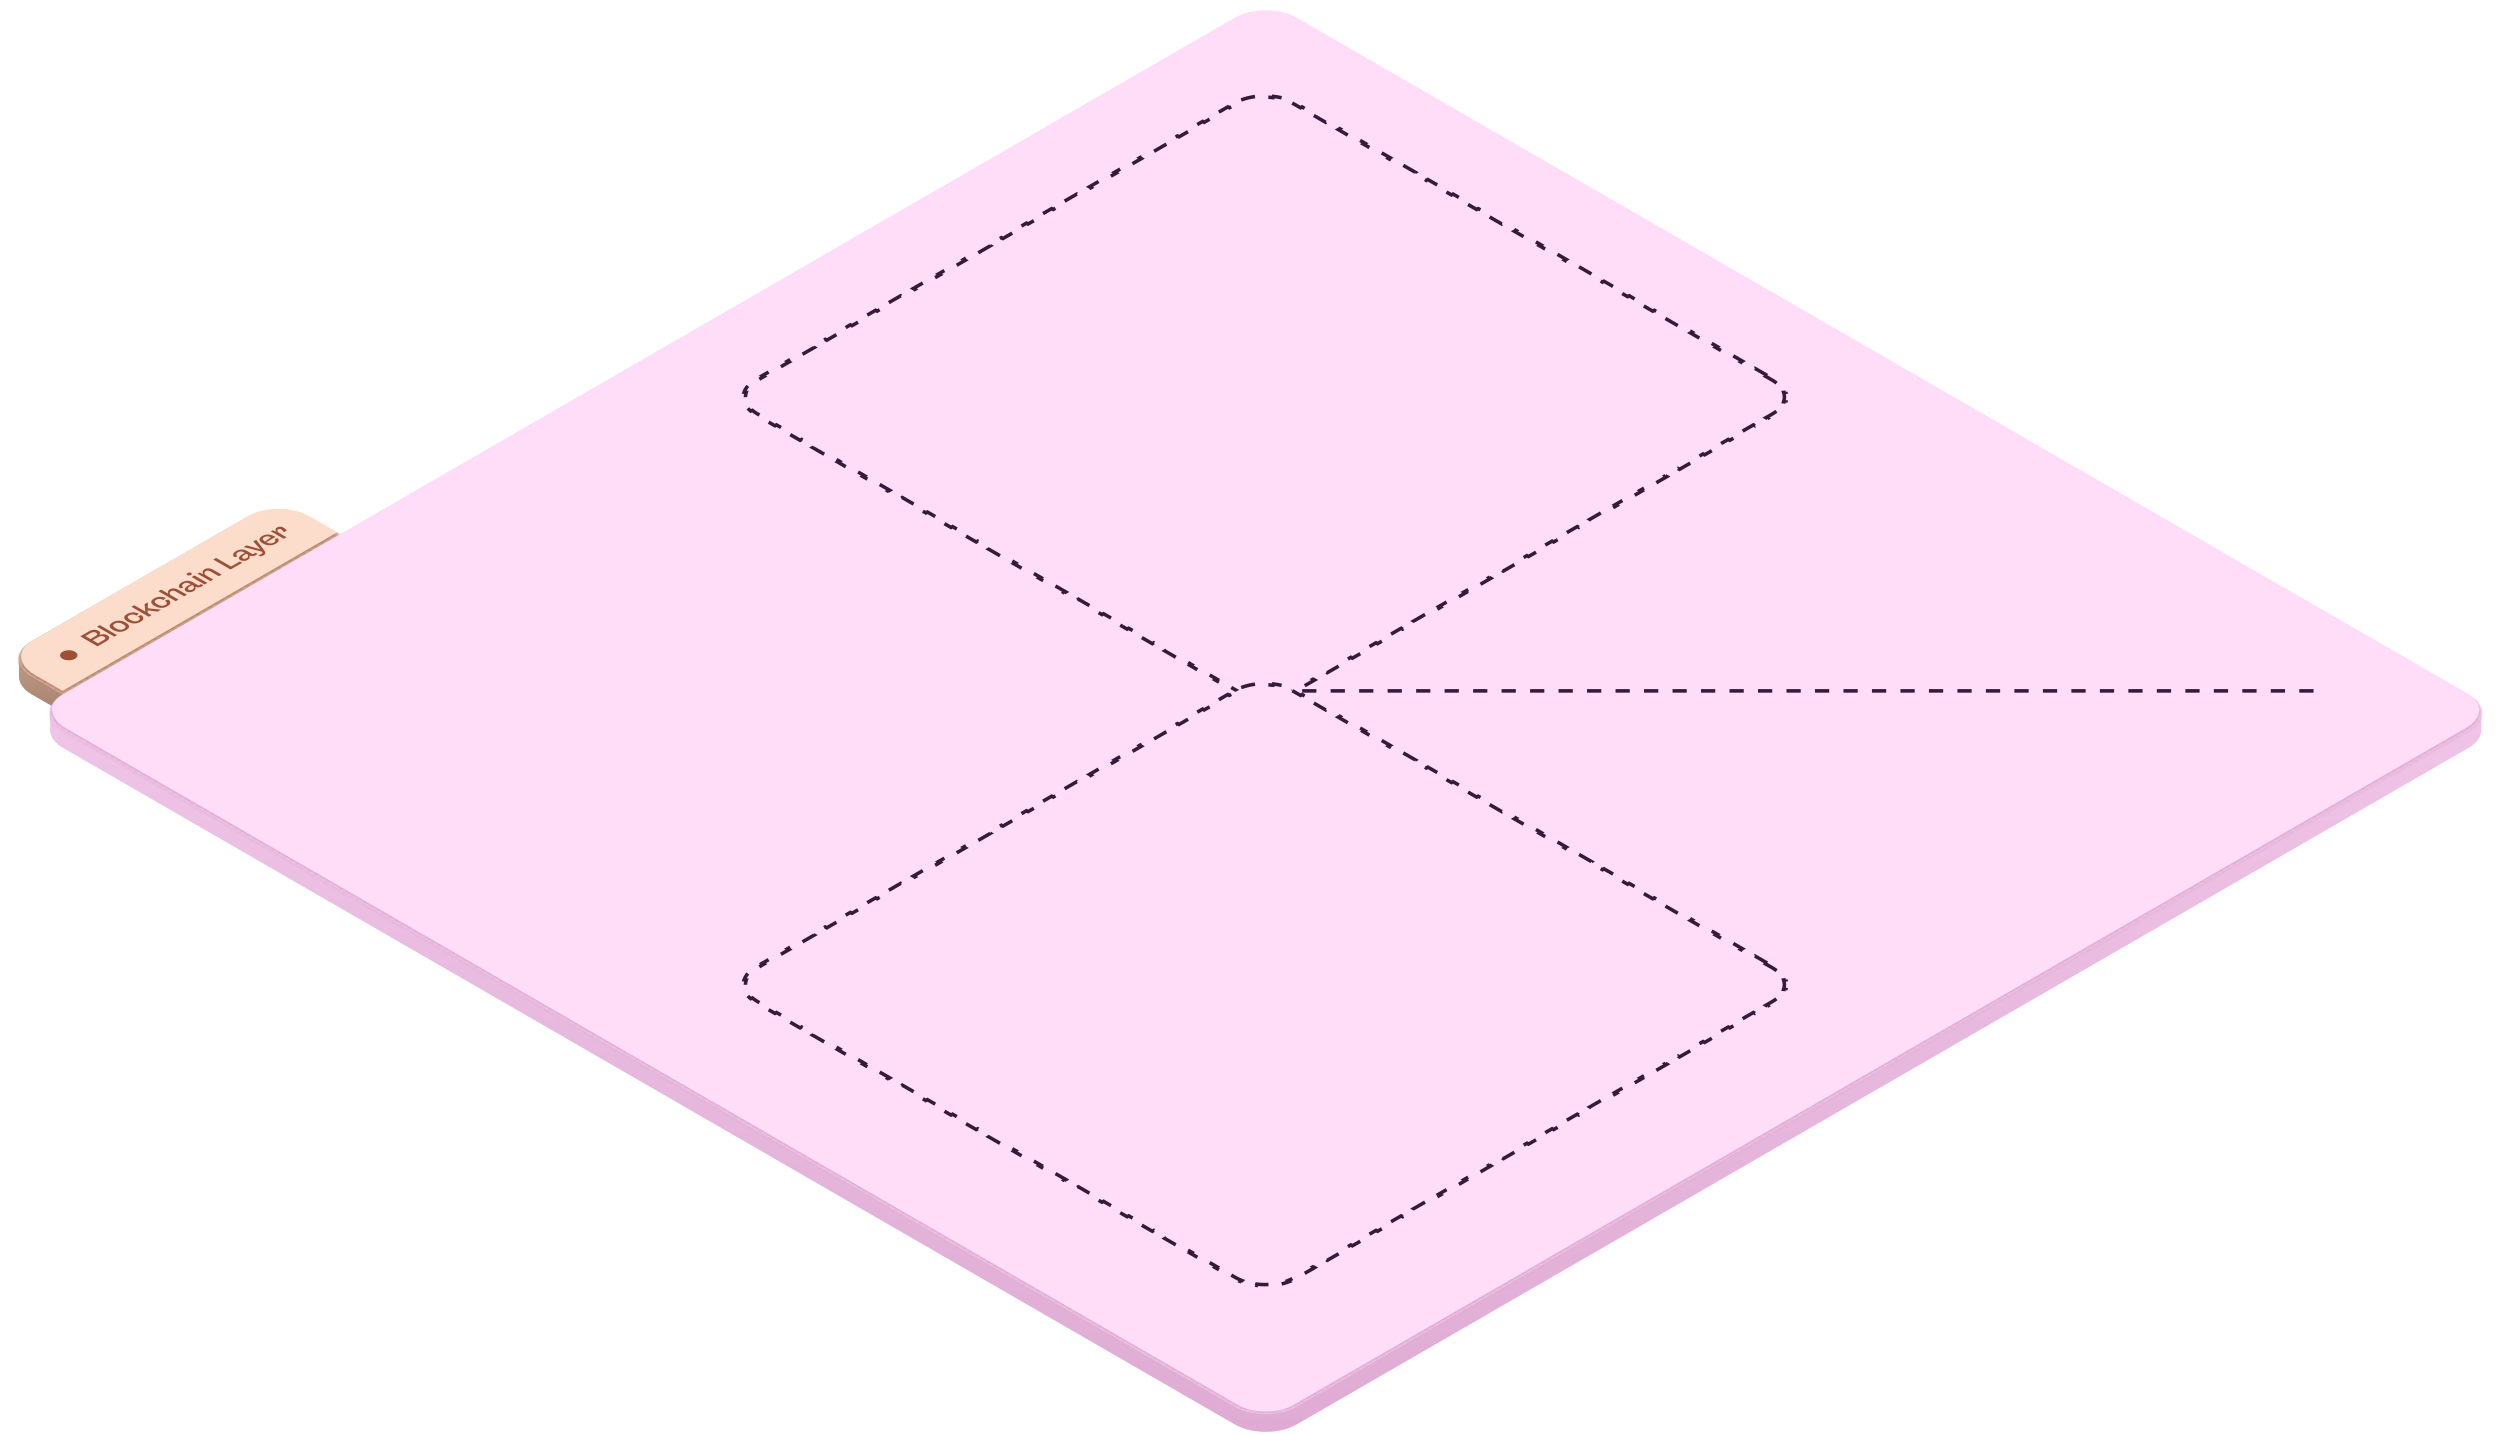
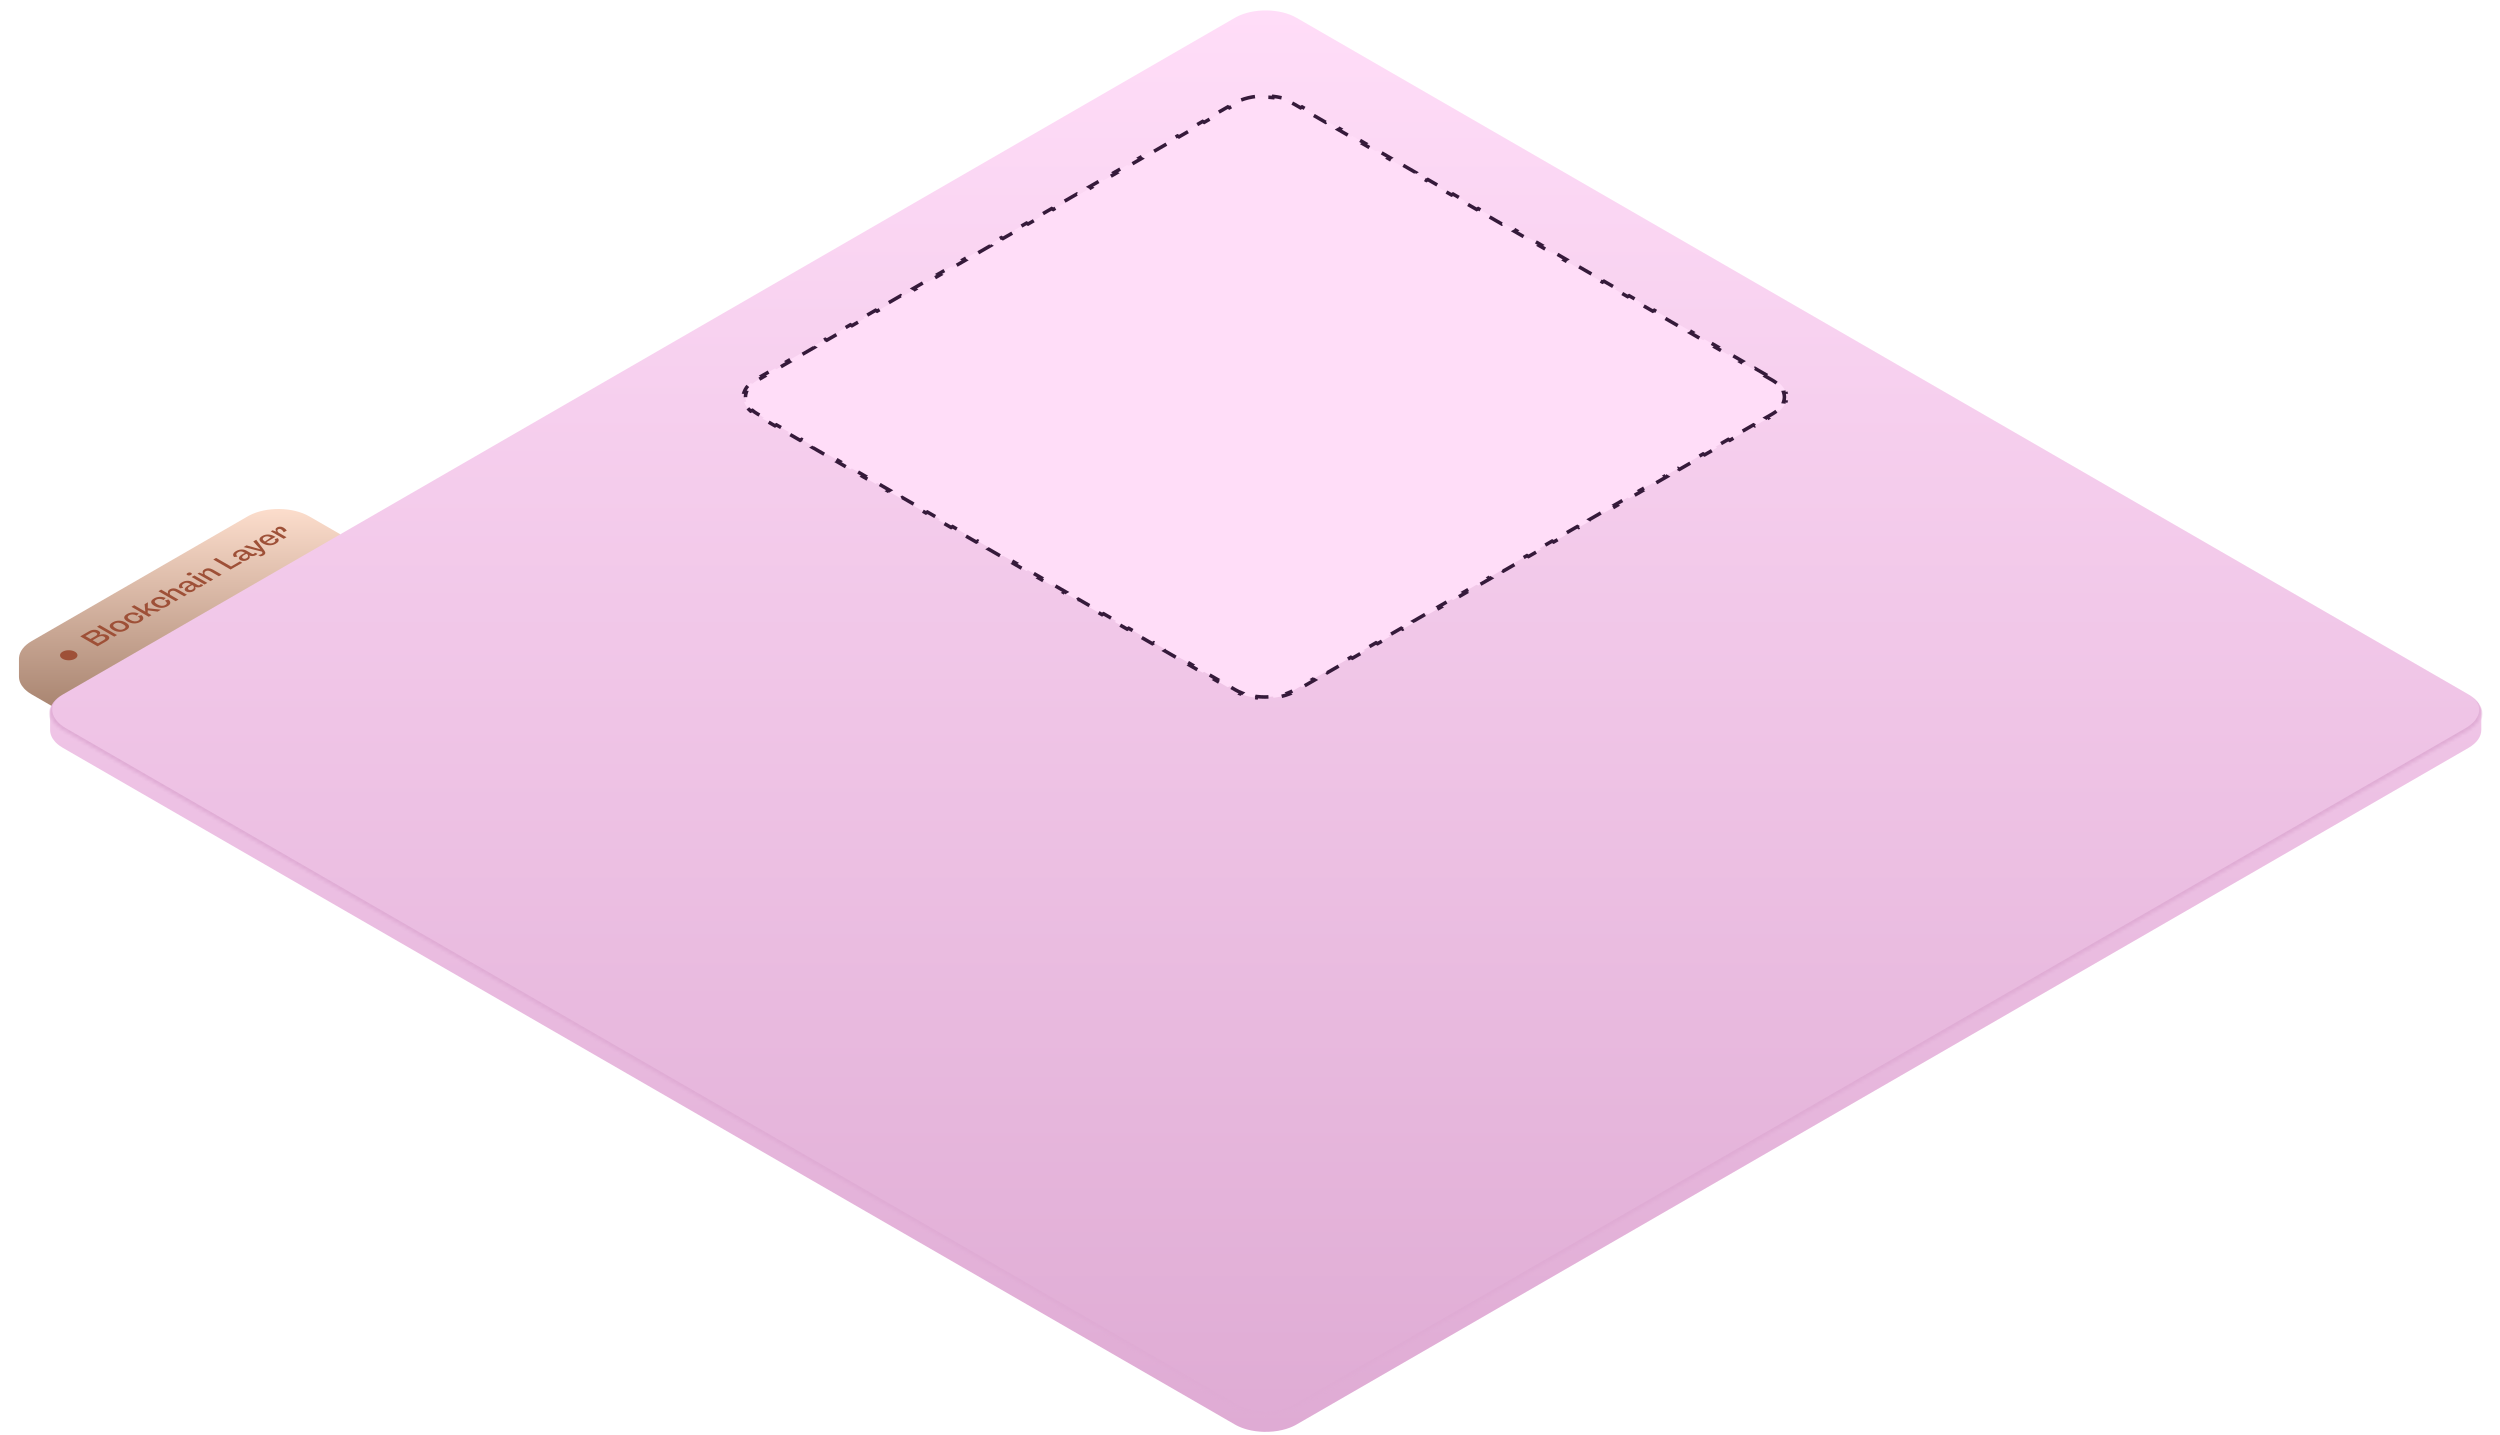
<svg xmlns="http://www.w3.org/2000/svg" width="702" height="403" viewBox="0 0 702 403" fill="none">
  <path d="M69.99 144.749C74.798 142.241 82.22 142.325 86.853 145L95.514 150V155L17.571 200L8.911 195C8.612 194.827 8.332 194.648 8.07 194.463C7.678 194.185 7.328 193.895 7.02 193.594C6.917 193.493 6.819 193.392 6.726 193.289C5.791 192.263 5.324 191.132 5.324 190.001V185.001L5.338 184.661C5.478 182.966 6.669 181.295 8.911 180L69.533 145L69.99 144.749ZM7.02 186.406C6.814 186.607 6.627 186.813 6.459 187.022C6.627 186.813 6.814 186.607 7.02 186.406Z" fill="url(#paint0_linear_456_12884)" />
  <mask id="path-2-inside-1_456_12884" fill="white">
-     <path d="M69.531 145C74.314 142.239 82.069 142.239 86.852 145L95.512 150L17.57 195L8.909 190C4.126 187.239 4.126 182.761 8.909 180L69.531 145Z" />
+     <path d="M69.531 145C74.314 142.239 82.069 142.239 86.852 145L95.512 150L17.57 195L8.909 190C4.126 187.239 4.126 182.761 8.909 180Z" />
  </mask>
-   <path d="M69.531 145C74.314 142.239 82.069 142.239 86.852 145L95.512 150L17.57 195L8.909 190C4.126 187.239 4.126 182.761 8.909 180L69.531 145Z" fill="#FCDDCC" />
-   <path d="M78.191 140L95.512 150L78.191 140ZM17.57 196L8.909 191C3.648 187.962 3.648 183.038 8.909 180C4.605 182.485 4.992 186.739 9.775 189.5L17.57 194V196ZM0.249 185L78.191 140L0.249 185ZM96.378 150.5L17.57 196V194L94.646 149.5L96.378 150.5Z" fill="#B5856B" mask="url(#path-2-inside-1_456_12884)" />
  <path d="M27.861 178.302C28.738 177.982 29.505 178.011 30.161 178.39C30.563 178.622 30.734 178.889 30.674 179.19C30.618 179.489 30.334 179.786 29.822 180.082L27.383 181.49L22.533 178.69L24.986 177.274C25.448 177.007 25.914 176.863 26.385 176.842C26.856 176.815 27.286 176.914 27.674 177.138C28.214 177.45 28.277 177.838 27.861 178.302ZM25.554 177.706L23.988 178.61L25.408 179.43L26.863 178.59C27.136 178.433 27.284 178.275 27.307 178.118C27.33 177.955 27.23 177.81 27.009 177.682C26.787 177.554 26.547 177.493 26.288 177.498C26.034 177.501 25.789 177.57 25.554 177.706ZM27.521 180.65L29.157 179.706C29.42 179.554 29.556 179.395 29.565 179.23C29.575 179.065 29.459 178.913 29.219 178.774C28.988 178.641 28.727 178.586 28.436 178.61C28.145 178.629 27.845 178.727 27.535 178.906L26.018 179.782L27.521 180.65ZM32.087 178.774L27.238 175.974L28.014 175.526L32.863 178.326L32.087 178.774ZM31.629 174.759C32.202 174.428 32.809 174.269 33.451 174.283C34.093 174.291 34.712 174.467 35.308 174.811C35.908 175.157 36.218 175.517 36.236 175.891C36.255 176.259 35.977 176.608 35.405 176.939C34.837 177.267 34.231 177.427 33.59 177.419C32.947 177.405 32.326 177.225 31.726 176.879C31.13 176.535 30.823 176.179 30.804 175.811C30.786 175.437 31.061 175.087 31.629 174.759ZM34.532 175.259C34.116 175.019 33.712 174.887 33.319 174.863C32.927 174.833 32.564 174.915 32.232 175.107C31.557 175.496 31.647 175.937 32.502 176.431C32.922 176.673 33.328 176.809 33.721 176.839C34.109 176.865 34.469 176.783 34.802 176.591C35.481 176.199 35.391 175.755 34.532 175.259ZM38.878 174.237C39.16 174.075 39.285 173.891 39.252 173.685C39.22 173.475 39.035 173.259 38.698 173.037L39.689 172.705C40.091 173.028 40.273 173.355 40.236 173.685C40.199 174.016 39.943 174.319 39.467 174.593C38.899 174.921 38.299 175.079 37.666 175.065C37.029 175.049 36.41 174.868 35.809 174.521C35.209 174.175 34.897 173.819 34.874 173.453C34.855 173.085 35.128 172.739 35.691 172.413C36.167 172.139 36.691 171.991 37.264 171.969C37.837 171.948 38.403 172.053 38.962 172.285L38.386 172.857C38.003 172.663 37.631 172.557 37.271 172.541C36.911 172.52 36.59 172.591 36.308 172.753C35.638 173.14 35.731 173.58 36.585 174.073C37.444 174.569 38.209 174.624 38.878 174.237ZM45.224 171.19L44.267 171.742L41.489 171.386L41.482 172.134L42.535 172.742L41.76 173.19L36.91 170.39L37.686 169.942L40.81 171.746L40.596 169.662L41.531 169.122L41.503 170.802L45.224 171.19ZM46.456 169.862C46.738 169.699 46.863 169.515 46.83 169.31C46.798 169.099 46.613 168.883 46.276 168.662L47.267 168.33C47.669 168.653 47.851 168.979 47.814 169.31C47.777 169.641 47.521 169.943 47.045 170.218C46.477 170.546 45.877 170.703 45.244 170.69C44.606 170.674 43.988 170.493 43.387 170.146C42.787 169.799 42.475 169.443 42.452 169.078C42.433 168.71 42.706 168.363 43.269 168.038C43.745 167.763 44.269 167.615 44.842 167.594C45.415 167.573 45.981 167.678 46.539 167.91L45.964 168.482C45.581 168.287 45.209 168.182 44.849 168.166C44.489 168.145 44.168 168.215 43.886 168.378C43.216 168.765 43.309 169.205 44.163 169.698C45.022 170.194 45.787 170.249 46.456 169.862ZM47.668 165.499C48.014 165.299 48.402 165.208 48.832 165.227C49.261 165.245 49.691 165.379 50.12 165.627L52.49 166.995L51.707 167.447L49.407 166.119C48.885 165.817 48.411 165.789 47.986 166.035C47.788 166.149 47.677 166.301 47.654 166.491C47.631 166.675 47.686 166.859 47.82 167.043L50.114 168.367L49.337 168.815L44.488 166.015L45.264 165.567L47.238 166.707C47.123 166.48 47.102 166.26 47.176 166.047C47.245 165.831 47.409 165.648 47.668 165.499ZM56.312 163.964L57.06 164.284C57.023 164.401 56.876 164.534 56.617 164.684C56.344 164.841 56.03 164.926 55.675 164.94C55.324 164.95 55.03 164.893 54.795 164.768C55.049 165.272 54.899 165.684 54.345 166.004C54.026 166.188 53.672 166.288 53.285 166.304C52.897 166.314 52.555 166.234 52.259 166.064C51.848 165.826 51.756 165.525 51.982 165.16C52.204 164.792 52.73 164.424 53.562 164.056L53.264 163.884C52.696 163.556 52.151 163.542 51.629 163.844C51.028 164.19 50.977 164.606 51.476 165.092L50.527 165.2C50.264 164.936 50.181 164.656 50.278 164.36C50.375 164.058 50.645 163.78 51.088 163.524C51.564 163.249 52.063 163.102 52.585 163.084C53.111 163.062 53.592 163.177 54.026 163.428L55.46 164.256C55.691 164.389 55.903 164.4 56.097 164.288C56.264 164.192 56.335 164.084 56.312 163.964ZM54.081 165.508C54.465 165.276 54.543 164.937 54.317 164.492L53.964 164.288C53.358 164.578 52.987 164.833 52.848 165.052C52.709 165.27 52.756 165.446 52.987 165.58C53.144 165.67 53.319 165.71 53.513 165.7C53.707 165.684 53.897 165.62 54.081 165.508ZM53.667 160.867C53.977 161.045 53.954 161.237 53.598 161.443C53.242 161.648 52.91 161.661 52.6 161.483C52.295 161.307 52.321 161.116 52.676 160.911C53.032 160.705 53.362 160.691 53.667 160.867ZM58.226 163.683L57.45 164.131L53.813 162.031L54.589 161.583L58.226 163.683ZM57.428 159.864C57.774 159.664 58.162 159.573 58.592 159.592C59.021 159.61 59.451 159.744 59.88 159.992L62.25 161.36L61.467 161.812L59.167 160.484C58.645 160.182 58.172 160.154 57.747 160.4C57.548 160.514 57.437 160.666 57.414 160.856C57.391 161.04 57.446 161.224 57.58 161.408L59.874 162.732L59.098 163.18L55.46 161.08L55.966 160.788L57.061 161.188C56.908 160.945 56.862 160.705 56.922 160.468C56.978 160.228 57.146 160.026 57.428 159.864ZM60.689 156.661L64.874 159.077L67.361 157.641L68.026 158.025L64.742 159.921L59.892 157.121L60.689 156.661ZM71.533 155.176L72.281 155.496C72.244 155.614 72.096 155.747 71.837 155.896C71.565 156.054 71.251 156.139 70.895 156.152C70.544 156.163 70.251 156.106 70.015 155.98C70.269 156.484 70.119 156.896 69.565 157.216C69.246 157.4 68.893 157.5 68.505 157.516C68.117 157.527 67.775 157.447 67.48 157.276C67.069 157.039 66.976 156.738 67.202 156.372C67.424 156.004 67.951 155.636 68.782 155.268L68.484 155.096C67.916 154.768 67.371 154.755 66.849 155.056C66.249 155.403 66.198 155.819 66.697 156.304L65.748 156.412C65.484 156.148 65.401 155.868 65.498 155.572C65.595 155.271 65.865 154.992 66.309 154.736C66.784 154.462 67.283 154.315 67.805 154.296C68.332 154.275 68.812 154.39 69.246 154.64L70.68 155.468C70.911 155.602 71.124 155.612 71.318 155.5C71.484 155.404 71.556 155.296 71.533 155.176ZM69.302 156.72C69.685 156.488 69.764 156.15 69.537 155.704L69.184 155.5C68.579 155.791 68.207 156.046 68.069 156.264C67.93 156.483 67.976 156.659 68.207 156.792C68.364 156.883 68.54 156.923 68.734 156.912C68.928 156.896 69.117 156.832 69.302 156.72ZM73.112 154.249L71.123 152.037L71.948 151.561L74.248 154.625C74.654 155.169 74.56 155.613 73.964 155.957C73.742 156.085 73.465 156.175 73.132 156.229L72.474 155.849C72.858 155.809 73.142 155.735 73.326 155.629C73.405 155.583 73.465 155.543 73.507 155.509C73.553 155.477 73.597 155.43 73.638 155.369C73.68 155.307 73.691 155.237 73.673 155.157C73.663 155.077 73.622 154.989 73.548 154.893L68.387 153.617L69.225 153.133L73.112 154.249ZM77.178 150.653L77.365 150.761L74.753 152.269C75.566 152.679 76.275 152.71 76.88 152.361C77.134 152.214 77.278 152.059 77.31 151.897C77.342 151.729 77.268 151.563 77.088 151.401L77.968 151.109C78.227 151.359 78.31 151.621 78.218 151.893C78.125 152.165 77.869 152.422 77.448 152.665C76.894 152.985 76.294 153.137 75.647 153.121C75.001 153.105 74.384 152.927 73.797 152.589C73.197 152.242 72.885 151.886 72.862 151.521C72.844 151.153 73.098 150.817 73.624 150.513C74.137 150.217 74.703 150.077 75.322 150.093C75.94 150.109 76.559 150.295 77.178 150.653ZM74.199 150.813C73.576 151.173 73.643 151.593 74.4 152.073L76.063 150.889C75.356 150.529 74.735 150.503 74.199 150.813ZM77.823 148.088C78.045 147.96 78.313 147.891 78.627 147.88C78.946 147.867 79.276 147.959 79.618 148.156C79.946 148.346 80.251 148.618 80.532 148.972L79.687 149.46C79.466 149.076 79.223 148.808 78.96 148.656C78.803 148.566 78.648 148.522 78.496 148.524C78.348 148.524 78.218 148.556 78.108 148.62C77.77 148.815 77.81 149.131 78.225 149.568L80.449 150.852L79.673 151.3L76.036 149.2L76.542 148.908L77.629 149.296C77.237 148.792 77.302 148.39 77.823 148.088Z" fill="#9E5037" />
  <circle cx="2" cy="2" r="2" transform="matrix(0.866 0.5 -0.866 0.5 19.305 182)" fill="#9E5037" />
  <path d="M347.208 4.749C352.016 2.241 359.438 2.325 364.071 5L693.161 195L693.596 195.264C695.697 196.607 696.748 198.303 696.748 199.999V204.999C696.748 206.809 695.553 208.619 693.161 210L364.071 400L363.614 400.251C363.149 400.494 362.66 400.712 362.15 400.906C361.505 401.152 360.827 401.356 360.129 401.524C358.439 401.931 356.624 402.112 354.823 402.062C354.04 402.041 353.26 401.977 352.495 401.869C351.73 401.761 350.979 401.61 350.254 401.416C349.71 401.27 349.181 401.1 348.672 400.906C348.163 400.712 347.673 400.494 347.208 400.251L346.751 400L17.661 210C17.362 209.827 17.082 209.648 16.82 209.463C16.428 209.185 16.078 208.895 15.77 208.594C15.667 208.493 15.569 208.392 15.476 208.289C14.541 207.263 14.074 206.132 14.074 205.001V200.001L14.088 199.661C14.228 197.966 15.419 196.295 17.661 195L346.751 5L347.208 4.749ZM15.77 201.406C15.564 201.607 15.377 201.813 15.209 202.022C15.377 201.813 15.564 201.607 15.77 201.406ZM354.823 7.937H354.824H354.823Z" fill="url(#paint1_linear_456_12884)" />
  <mask id="path-7-inside-2_456_12884" fill="white">
    <path d="M346.75 5C351.533 2.239 359.287 2.239 364.07 5L693.16 195C697.943 197.761 697.943 202.239 693.16 205L364.07 395C359.287 397.761 351.533 397.761 346.75 395L17.66 205C12.877 202.239 12.877 197.761 17.66 195L346.75 5Z" />
  </mask>
-   <path d="M346.75 5C351.533 2.239 359.287 2.239 364.07 5L693.16 195C697.943 197.761 697.943 202.239 693.16 205L364.07 395C359.287 397.761 351.533 397.761 346.75 395L17.66 205C12.877 202.239 12.877 197.761 17.66 195L346.75 5Z" fill="#FFDDF8" />
  <path d="M355.41 0L701.82 200L355.41 0ZM364.936 395.5C359.675 398.538 351.145 398.538 345.884 395.5L17.66 206C12.399 202.962 12.399 198.038 17.66 195C13.356 197.485 13.743 201.739 18.526 204.5L347.616 394.5C351.921 396.985 358.9 396.985 363.204 394.5L364.936 395.5ZM9 200L355.41 0L9 200ZM693.16 195C698.421 198.038 698.421 202.962 693.16 206L364.936 395.5C359.675 398.538 351.145 398.538 345.884 395.5L347.616 394.5C351.921 396.985 358.9 396.985 363.204 394.5L692.294 204.5C697.077 201.739 697.465 197.485 693.16 195Z" fill="#DFABD4" mask="url(#path-7-inside-2_456_12884)" />
  <path d="M496.324 105.48L495.891 105.73L497.656 106.75C498.206 107.068 498.69 107.409 499.106 107.768L499.613 107.571C500.525 108.357 501.134 109.225 501.441 110.121L500.842 110.189C501.139 111.054 501.139 111.946 500.842 112.811L501.441 112.878C501.134 113.774 500.524 114.642 499.613 115.428L499.106 115.232C498.69 115.591 498.206 115.932 497.656 116.25L495.891 117.27L496.324 117.52L492.791 119.559L492.358 119.309L488.825 121.349L489.258 121.599L485.726 123.638L485.293 123.388L481.76 125.428L482.193 125.678L478.661 127.717L478.228 127.467L474.696 129.506L475.129 129.756L471.596 131.796L471.163 131.546L467.631 133.585L468.064 133.835L464.531 135.875L464.098 135.625L460.565 137.665L460.998 137.915L457.466 139.954L457.033 139.704L453.5 141.744L453.933 141.994L450.401 144.033L449.968 143.783L446.436 145.822L446.869 146.072L443.336 148.112L442.903 147.862L439.371 149.901L439.804 150.151L436.271 152.191L435.838 151.941L432.305 153.98L432.738 154.23L429.207 156.27L428.774 156.02L425.241 158.059L425.674 158.309L422.141 160.349L421.708 160.099L418.176 162.138L418.609 162.388L415.076 164.428L414.643 164.178L411.111 166.217L411.544 166.467L408.011 168.507L407.578 168.257L404.046 170.296L404.479 170.546L400.947 172.585L400.514 172.335L396.981 174.375L397.414 174.625L393.881 176.665L393.448 176.415L389.916 178.454L390.349 178.704L386.816 180.744L386.383 180.494L382.851 182.533L383.284 182.783L379.752 184.822L379.319 184.572L375.786 186.612L376.219 186.862L372.687 188.901L372.254 188.651L368.721 190.691L369.154 190.941L365.621 192.98L365.188 192.73L363.423 193.75C362.873 194.068 362.282 194.347 361.66 194.587L362 194.879C360.639 195.405 359.136 195.757 357.584 195.935L357.466 195.589C355.968 195.761 354.423 195.761 352.925 195.589L352.807 195.935C351.255 195.757 349.752 195.405 348.391 194.879L348.731 194.587C348.109 194.347 347.518 194.068 346.968 193.75L345.202 192.73L344.769 192.98L341.237 190.941L341.67 190.691L338.137 188.651L337.704 188.901L334.171 186.862L334.604 186.612L331.072 184.572L330.639 184.822L327.106 182.783L327.539 182.533L324.007 180.494L323.574 180.744L320.042 178.704L320.475 178.454L316.942 176.415L316.509 176.665L312.977 174.625L313.41 174.375L309.877 172.335L309.444 172.585L305.911 170.546L306.344 170.296L302.812 168.256L302.379 168.506L298.847 166.467L299.28 166.217L295.747 164.178L295.314 164.428L291.782 162.388L292.215 162.138L288.682 160.099L288.249 160.349L284.717 158.309L285.15 158.059L281.617 156.02L281.184 156.27L277.652 154.23L278.085 153.98L274.553 151.941L274.12 152.191L270.587 150.151L271.02 149.901L267.487 147.862L267.054 148.112L263.522 146.072L263.955 145.822L260.422 143.783L259.989 144.033L256.457 141.993L256.89 141.743L253.358 139.704L252.925 139.954L249.392 137.915L249.825 137.665L246.293 135.625L245.86 135.875L242.327 133.835L242.76 133.585L239.227 131.546L238.794 131.796L235.262 129.756L235.695 129.506L232.163 127.467L231.73 127.717L228.197 125.678L228.63 125.428L225.098 123.388L224.665 123.638L221.132 121.599L221.565 121.349L218.033 119.309L217.6 119.559L214.067 117.52L214.5 117.27L212.734 116.25C212.184 115.932 211.701 115.591 211.285 115.232L210.778 115.428C209.866 114.642 209.256 113.774 208.95 112.878L209.548 112.811C209.252 111.946 209.252 111.054 209.548 110.189L208.95 110.121C209.257 109.225 209.866 108.357 210.778 107.571L211.285 107.768C211.597 107.498 211.947 107.239 212.334 106.993L212.734 106.75L214.5 105.73L214.067 105.48L217.6 103.441L218.033 103.691L221.565 101.651L221.132 101.401L224.665 99.362L225.098 99.612L228.63 97.572L228.197 97.322L231.73 95.283L232.163 95.533L235.695 93.494L235.262 93.244L238.794 91.204L239.227 91.454L242.76 89.415L242.327 89.165L245.86 87.125L246.293 87.375L249.825 85.335L249.392 85.085L252.925 83.046L253.358 83.296L256.89 81.256L256.457 81.006L259.989 78.967L260.422 79.217L263.955 77.178L263.522 76.928L267.054 74.888L267.487 75.138L271.02 73.099L270.587 72.849L274.12 70.809L274.553 71.059L278.085 69.019L277.652 68.769L281.184 66.731L281.617 66.981L285.15 64.941L284.717 64.691L288.249 62.651L288.682 62.901L292.215 60.862L291.782 60.612L295.314 58.572L295.747 58.822L299.28 56.783L298.847 56.533L302.38 54.493L302.813 54.743L306.344 52.704L305.911 52.454L309.444 50.415L309.877 50.665L313.41 48.625L312.977 48.375L316.509 46.335L316.942 46.585L320.475 44.546L320.042 44.296L323.574 42.256L324.007 42.506L327.539 40.467L327.106 40.217L330.639 38.178L331.072 38.428L334.604 36.388L334.171 36.138L337.704 34.099L338.137 34.349L341.67 32.309L341.237 32.059L344.769 30.02L345.202 30.27L346.968 29.25C347.518 28.933 348.109 28.654 348.731 28.413L348.391 28.12C349.752 27.594 351.255 27.242 352.807 27.064L352.925 27.411C354.423 27.239 355.968 27.239 357.466 27.411L357.584 27.064C359.135 27.242 360.639 27.594 362 28.12L361.66 28.413C362.282 28.654 362.873 28.933 363.423 29.25L365.188 30.27L365.621 30.02L369.154 32.059L368.721 32.309L372.254 34.349L372.687 34.099L376.219 36.138L375.786 36.388L379.319 38.428L379.752 38.178L383.284 40.217L382.851 40.467L386.383 42.506L386.816 42.256L390.349 44.296L389.916 44.546L393.448 46.585L393.881 46.335L397.414 48.375L396.981 48.625L400.514 50.665L400.947 50.415L404.479 52.454L404.046 52.704L407.579 54.744L408.012 54.494L411.544 56.533L411.111 56.783L414.643 58.822L415.076 58.572L418.609 60.612L418.176 60.862L421.708 62.901L422.141 62.651L425.674 64.691L425.241 64.941L428.774 66.981L429.207 66.731L432.738 68.769L432.305 69.019L435.838 71.059L436.271 70.809L439.804 72.849L439.371 73.099L442.903 75.138L443.336 74.888L446.869 76.928L446.436 77.178L449.968 79.217L450.401 78.967L453.934 81.007L453.501 81.257L457.033 83.296L457.466 83.046L460.998 85.085L460.565 85.335L464.098 87.375L464.531 87.125L468.064 89.165L467.631 89.415L471.163 91.454L471.596 91.204L475.129 93.244L474.696 93.494L478.228 95.533L478.661 95.283L482.193 97.322L481.76 97.572L485.293 99.612L485.726 99.362L489.258 101.401L488.825 101.651L492.358 103.691L492.791 103.441L496.324 105.48Z" fill="#FFDDF8" stroke="#351A3A" stroke-dasharray="4 4" />
-   <path d="M649.644 194H346.535" stroke="#351A3A" stroke-dasharray="4 4" />
-   <path d="M496.324 270.48L495.891 270.73L497.656 271.75C498.206 272.068 498.69 272.409 499.106 272.768L499.613 272.571C500.525 273.357 501.134 274.225 501.441 275.121L500.842 275.189C501.139 276.054 501.139 276.946 500.842 277.811L501.441 277.878C501.134 278.774 500.524 279.642 499.613 280.428L499.106 280.232C498.69 280.591 498.206 280.932 497.656 281.25L495.891 282.27L496.324 282.52L492.791 284.559L492.358 284.309L488.825 286.349L489.258 286.599L485.726 288.638L485.293 288.388L481.76 290.428L482.193 290.678L478.661 292.717L478.228 292.467L474.696 294.506L475.129 294.756L471.596 296.796L471.163 296.546L467.631 298.585L468.064 298.835L464.531 300.875L464.098 300.625L460.565 302.665L460.998 302.915L457.466 304.954L457.033 304.704L453.5 306.744L453.933 306.994L450.401 309.033L449.968 308.783L446.436 310.822L446.869 311.072L443.336 313.112L442.903 312.862L439.371 314.901L439.804 315.151L436.271 317.191L435.838 316.941L432.305 318.98L432.738 319.23L429.207 321.27L428.774 321.02L425.241 323.059L425.674 323.309L422.141 325.349L421.708 325.099L418.176 327.138L418.609 327.388L415.076 329.428L414.643 329.178L411.111 331.217L411.544 331.467L408.011 333.507L407.578 333.257L404.046 335.296L404.479 335.546L400.947 337.585L400.514 337.335L396.981 339.375L397.414 339.625L393.881 341.665L393.448 341.415L389.916 343.454L390.349 343.704L386.816 345.744L386.383 345.494L382.851 347.533L383.284 347.783L379.752 349.822L379.319 349.572L375.786 351.612L376.219 351.862L372.687 353.901L372.254 353.651L368.721 355.691L369.154 355.941L365.621 357.98L365.188 357.73L363.423 358.75C362.873 359.068 362.282 359.347 361.66 359.587L362 359.879C360.639 360.405 359.136 360.757 357.584 360.935L357.466 360.589C355.968 360.761 354.423 360.761 352.925 360.589L352.807 360.935C351.255 360.757 349.752 360.405 348.391 359.879L348.731 359.587C348.109 359.347 347.518 359.068 346.968 358.75L345.202 357.73L344.769 357.98L341.237 355.941L341.67 355.691L338.137 353.651L337.704 353.901L334.171 351.862L334.604 351.612L331.072 349.572L330.639 349.822L327.106 347.783L327.539 347.533L324.007 345.494L323.574 345.744L320.042 343.704L320.475 343.454L316.942 341.415L316.509 341.665L312.977 339.625L313.41 339.375L309.877 337.335L309.444 337.585L305.911 335.546L306.344 335.296L302.812 333.256L302.379 333.506L298.847 331.467L299.28 331.217L295.747 329.178L295.314 329.428L291.782 327.388L292.215 327.138L288.682 325.099L288.249 325.349L284.717 323.309L285.15 323.059L281.617 321.02L281.184 321.27L277.652 319.23L278.085 318.98L274.553 316.941L274.12 317.191L270.587 315.151L271.02 314.901L267.487 312.862L267.054 313.112L263.522 311.072L263.955 310.822L260.422 308.783L259.989 309.033L256.457 306.993L256.89 306.743L253.358 304.704L252.925 304.954L249.392 302.915L249.825 302.665L246.293 300.625L245.86 300.875L242.327 298.835L242.76 298.585L239.227 296.546L238.794 296.796L235.262 294.756L235.695 294.506L232.163 292.467L231.73 292.717L228.197 290.678L228.63 290.428L225.098 288.388L224.665 288.638L221.132 286.599L221.565 286.349L218.033 284.309L217.6 284.559L214.067 282.52L214.5 282.27L212.734 281.25C212.184 280.932 211.701 280.591 211.285 280.232L210.778 280.428C209.866 279.642 209.256 278.774 208.95 277.878L209.548 277.811C209.252 276.946 209.252 276.054 209.548 275.189L208.95 275.121C209.257 274.225 209.866 273.357 210.778 272.571L211.285 272.768C211.597 272.498 211.947 272.239 212.334 271.993L212.734 271.75L214.5 270.73L214.067 270.48L217.6 268.441L218.033 268.691L221.565 266.651L221.132 266.401L224.665 264.362L225.098 264.612L228.63 262.572L228.197 262.322L231.73 260.283L232.163 260.533L235.695 258.494L235.262 258.244L238.794 256.204L239.227 256.454L242.76 254.415L242.327 254.165L245.86 252.125L246.293 252.375L249.825 250.335L249.392 250.085L252.925 248.046L253.358 248.296L256.89 246.256L256.457 246.006L259.989 243.967L260.422 244.217L263.955 242.178L263.522 241.928L267.054 239.888L267.487 240.138L271.02 238.099L270.587 237.849L274.12 235.809L274.553 236.059L278.085 234.02L277.652 233.77L281.184 231.73L281.617 231.98L285.15 229.941L284.717 229.691L288.249 227.651L288.682 227.901L292.215 225.862L291.782 225.612L295.314 223.572L295.747 223.822L299.28 221.783L298.847 221.533L302.38 219.493L302.813 219.743L306.344 217.704L305.911 217.454L309.444 215.415L309.877 215.665L313.41 213.625L312.977 213.375L316.509 211.335L316.942 211.585L320.475 209.546L320.042 209.296L323.574 207.256L324.007 207.506L327.539 205.467L327.106 205.217L330.639 203.178L331.072 203.428L334.604 201.388L334.171 201.138L337.704 199.099L338.137 199.349L341.67 197.309L341.237 197.059L344.769 195.02L345.202 195.27L346.968 194.25C347.518 193.932 348.109 193.653 348.731 193.413L348.391 193.12C349.752 192.594 351.255 192.242 352.807 192.064L352.925 192.411C354.423 192.239 355.968 192.239 357.466 192.411L357.584 192.064C359.135 192.242 360.639 192.594 362 193.12L361.66 193.413C362.282 193.653 362.873 193.932 363.423 194.25L365.188 195.27L365.621 195.02L369.154 197.059L368.721 197.309L372.254 199.349L372.687 199.099L376.219 201.138L375.786 201.388L379.319 203.428L379.752 203.178L383.284 205.217L382.851 205.467L386.383 207.506L386.816 207.256L390.349 209.296L389.916 209.546L393.448 211.585L393.881 211.335L397.414 213.375L396.981 213.625L400.514 215.665L400.947 215.415L404.479 217.454L404.046 217.704L407.579 219.744L408.012 219.494L411.544 221.533L411.111 221.783L414.643 223.822L415.076 223.572L418.609 225.612L418.176 225.862L421.708 227.901L422.141 227.651L425.674 229.691L425.241 229.941L428.774 231.98L429.207 231.73L432.738 233.77L432.305 234.02L435.838 236.059L436.271 235.809L439.804 237.849L439.371 238.099L442.903 240.138L443.336 239.888L446.869 241.928L446.436 242.178L449.968 244.217L450.401 243.967L453.934 246.007L453.501 246.257L457.033 248.296L457.466 248.046L460.998 250.085L460.565 250.335L464.098 252.375L464.531 252.125L468.064 254.165L467.631 254.415L471.163 256.454L471.596 256.204L475.129 258.244L474.696 258.494L478.228 260.533L478.661 260.283L482.193 262.322L481.76 262.572L485.293 264.612L485.726 264.362L489.258 266.401L488.825 266.651L492.358 268.691L492.791 268.441L496.324 270.48Z" fill="#FFDDF8" stroke="#351A3A" stroke-dasharray="4 4" />
  <defs>
    <linearGradient id="paint0_linear_456_12884" x1="50.419" y1="142.929" x2="50.419" y2="200" gradientUnits="userSpaceOnUse">
      <stop stop-color="#FCDDCC" />
      <stop offset="1" stop-color="#A7836F" />
    </linearGradient>
    <linearGradient id="paint1_linear_456_12884" x1="355.411" y1="2.929" x2="355.411" y2="402.07" gradientUnits="userSpaceOnUse">
      <stop stop-color="#FFDDF8" />
      <stop offset="1" stop-color="#DFABD4" />
    </linearGradient>
  </defs>
</svg>